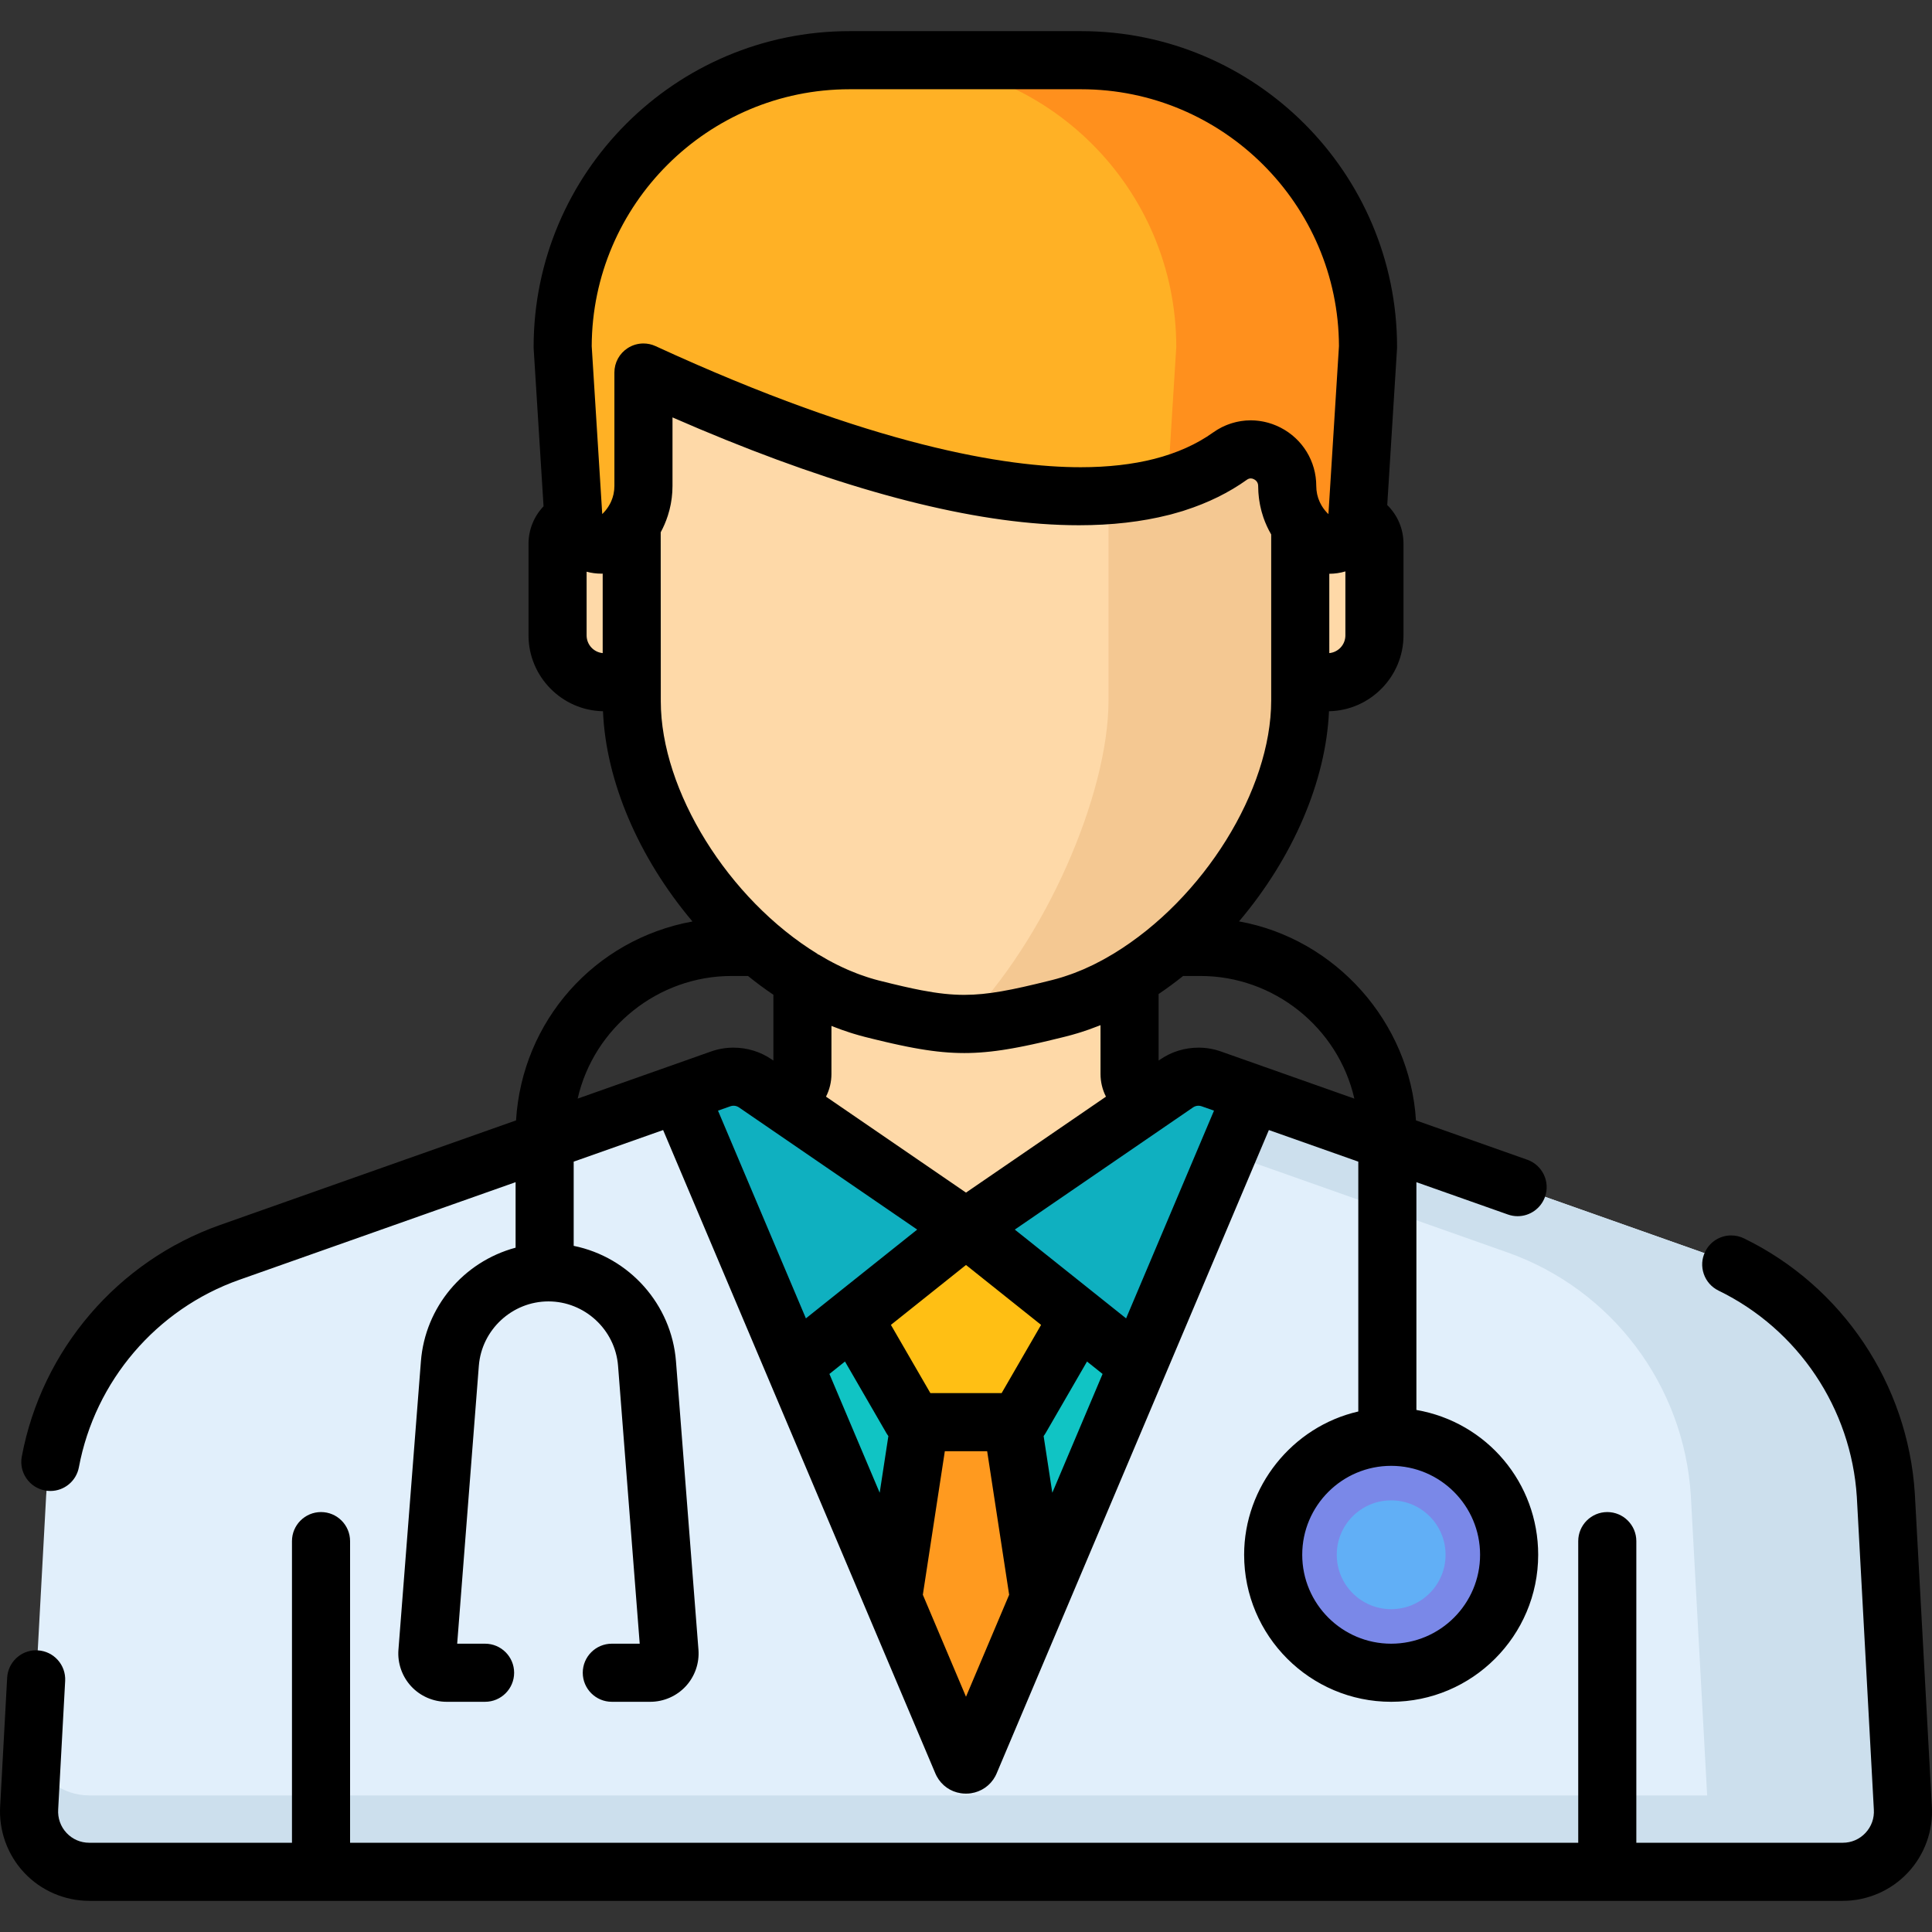
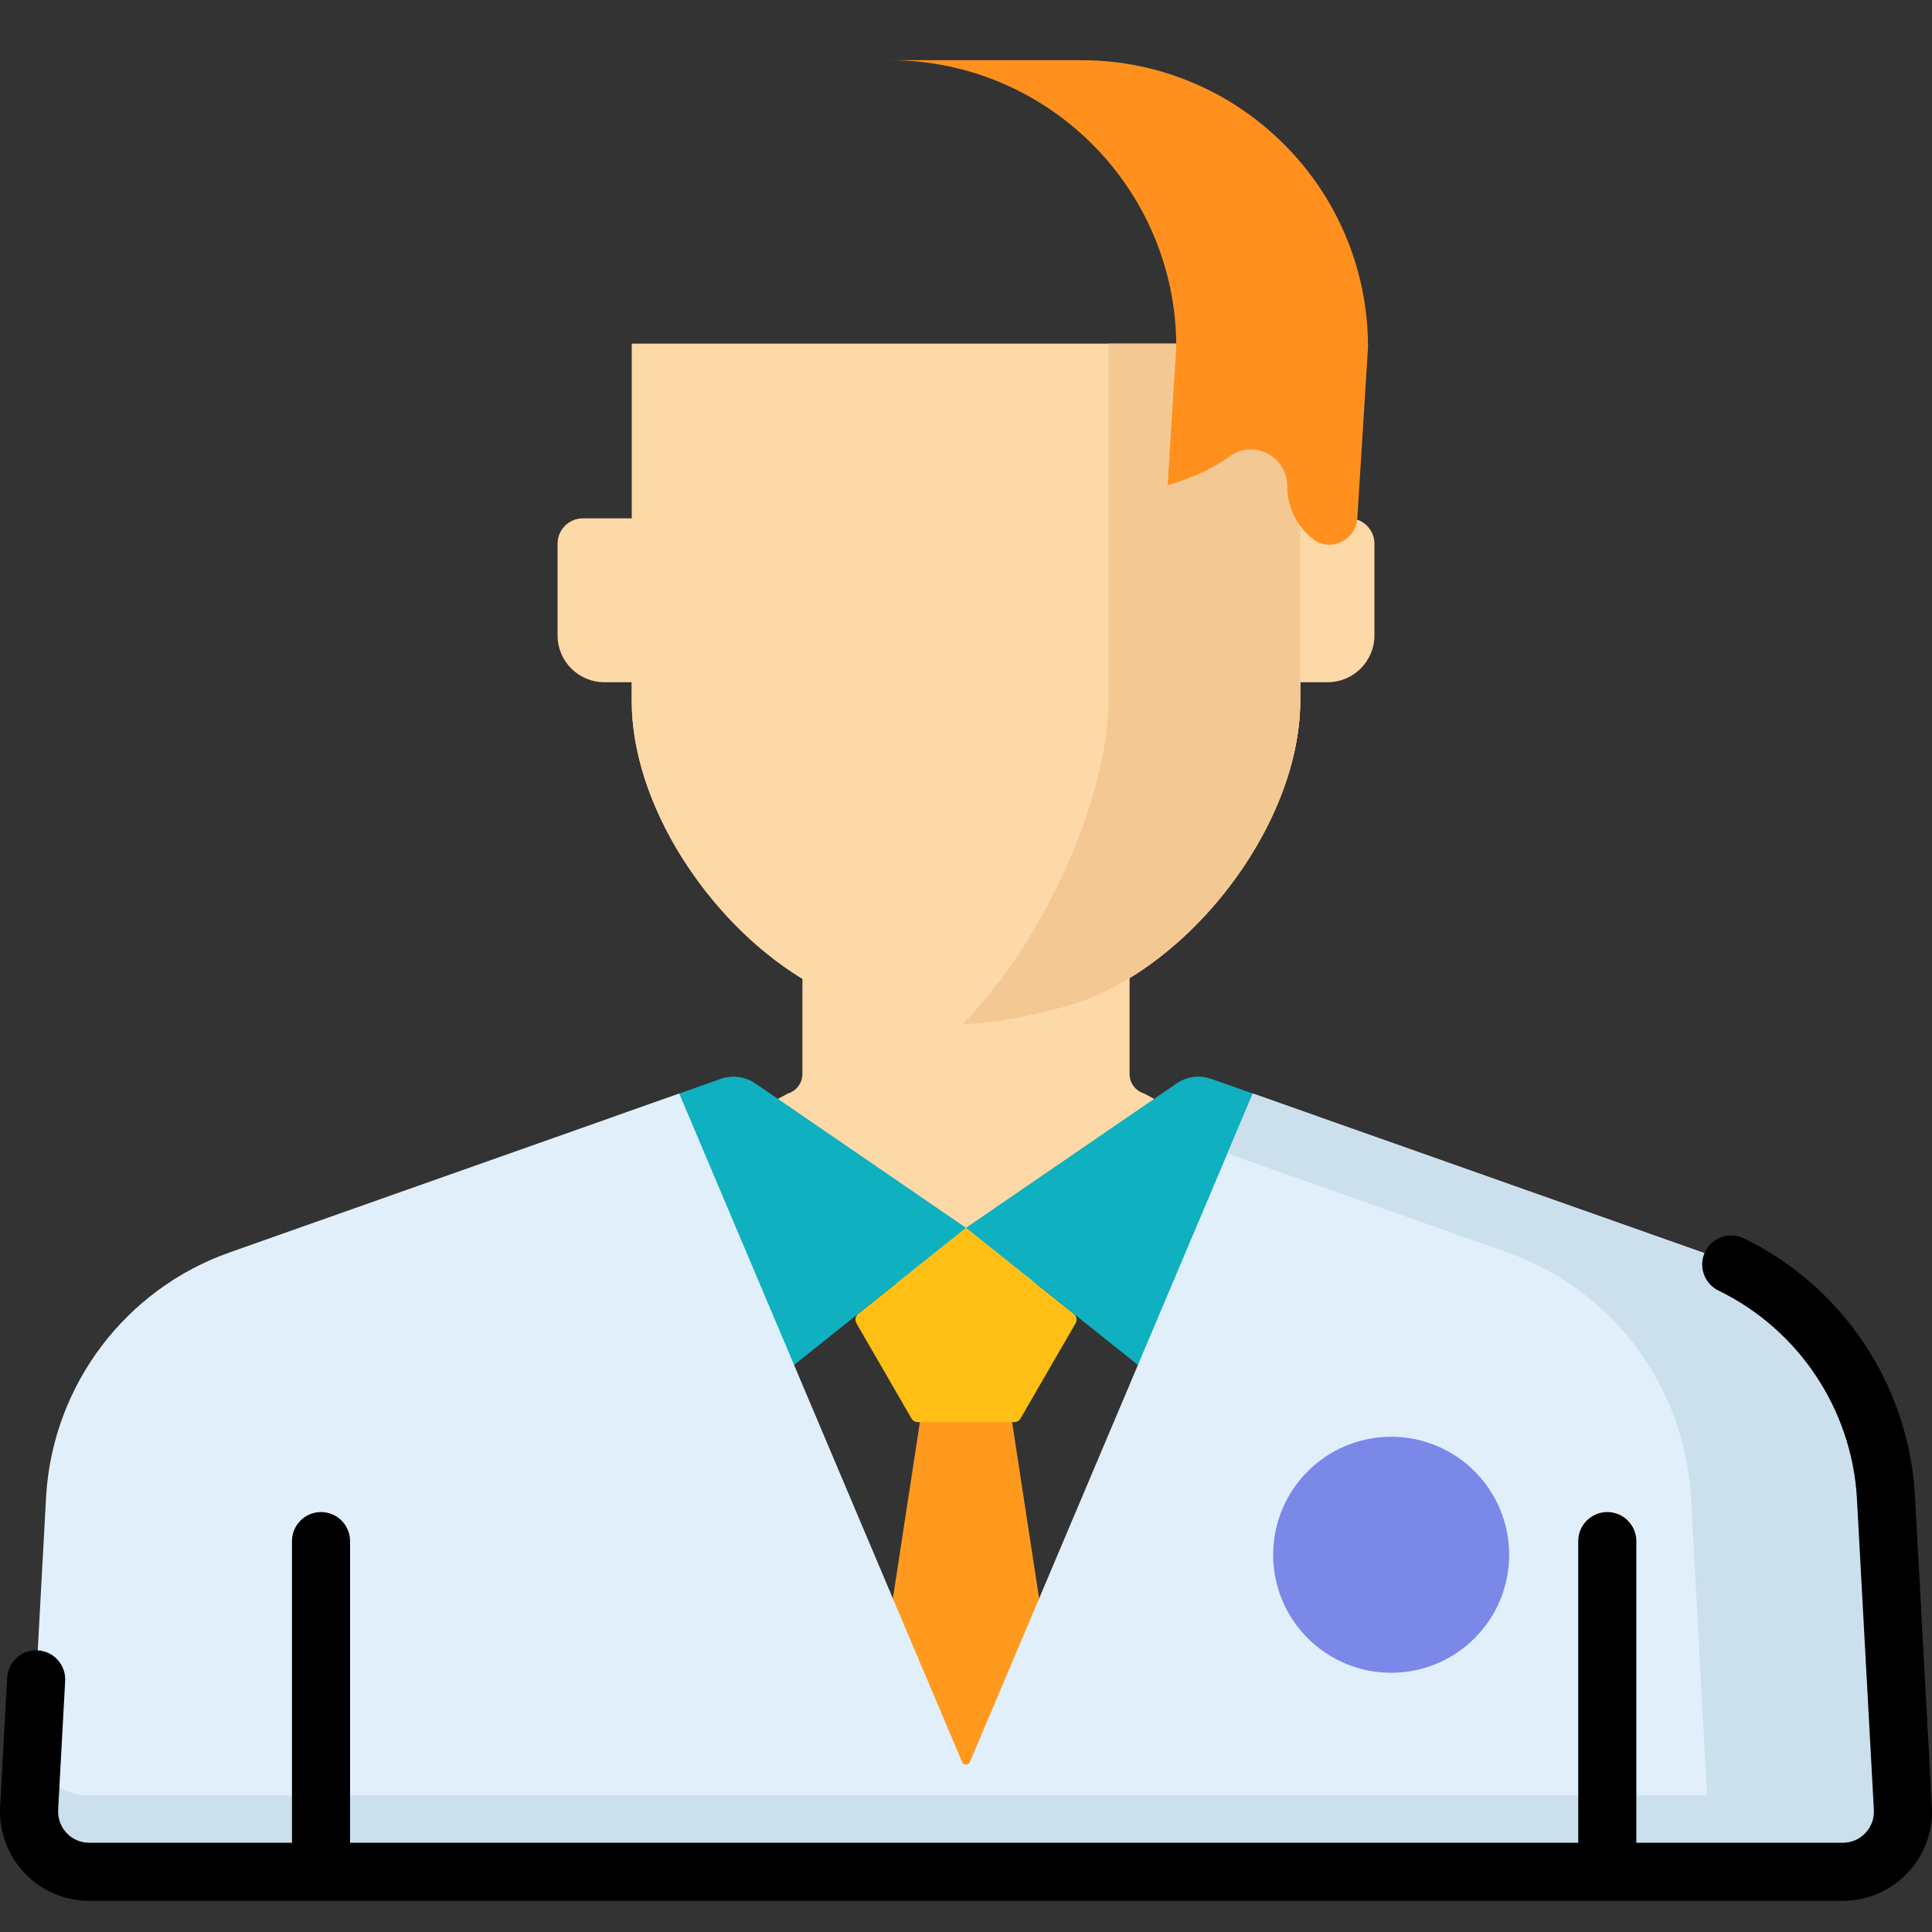
<svg xmlns="http://www.w3.org/2000/svg" version="1.1" id="Capa_1" x="0px" y="0px" viewBox="0 0 511.997 511.997" style="enable-background:new 0 0 511.997 511.997;" xml:space="preserve">
  <rect x="0" y="0" width="511.997" height="511.997" fill="#333333" stroke="none" />
  <path style="fill:#FED9A8;" d="M160.174,180.797h7.241v5.029c0,27.299,20.215,58.32,45.235,73.561l-0.002,25.228  c0,2.369-1.544,4.461-3.808,5.159l-31.827,16.961l4.159,4.165c41.162,41.224,108.517,41.223,149.678-0.002l4.153-4.16l-31.85-16.964  c-2.263-0.699-3.807-2.791-3.807-5.159l-0.002-25.432c25.033-15.248,45.238-46.239,45.238-73.551v-4.835h7.241  c6.857,0,12.415-5.558,12.415-12.415v-24.316l0,0c-0.011-3.703-3.016-6.699-6.719-6.699h-203.04c-3.703,0-6.708,2.996-6.719,6.699  l0,0v24.317C147.759,175.239,153.318,180.797,160.174,180.797z" />
-   <path style="fill:#10C4C4;" d="M254.702,489.293c0.236,0.438,0.639,0.678,1.067,0.741c0.076,0.012,0.153,0.006,0.23,0.006  s0.154,0.006,0.23-0.006c0.427-0.063,0.83-0.304,1.067-0.741l83.152-196.509l-19.443-6.87c-3.078-1.088-6.49-0.639-9.183,1.206  L256,325.383l-55.822-38.263c-2.693-1.846-6.105-2.294-9.183-1.206l-19.443,6.87L254.702,489.293z" />
  <polygon style="fill:#FF9A1F;" points="266.711,367.044 245.285,367.044 225.533,496.044 286.464,496.044 " />
  <path style="fill:#FFBF14;" d="M255.998,325.383l-28.602,22.81c-0.731,0.61-0.917,1.658-0.44,2.482l14.597,25.234  c0.35,0.605,0.995,0.977,1.694,0.977h25.504c0.698,0,1.344-0.372,1.694-0.977l14.597-25.234c0.477-0.824,0.291-1.872-0.44-2.482  L255.998,325.383z" />
  <g>
    <path style="fill:#0FB0C0;" d="M201.823,368.607l25.808-20.602l28.367-22.622l-55.822-38.263c-2.693-1.846-6.105-2.294-9.183-1.206   l-28.417,10.041L201.823,368.607z" />
    <path style="fill:#0FB0C0;" d="M310.173,368.607l-25.808-20.602l-28.367-22.622l55.822-38.263c2.693-1.846,6.105-2.294,9.183-1.206   l28.417,10.041L310.173,368.607z" />
  </g>
  <path style="fill:#E1EFFB;" d="M504.267,479.065l-4.507-82.804c-1.861-29.269-20.99-54.598-48.604-64.357l-119.158-42.105  l-75.002,177.249c-0.182,0.337-0.492,0.522-0.82,0.57c-0.059,0.009-0.118,0.005-0.177,0.005c-0.059,0-0.118,0.004-0.177-0.005  c-0.329-0.049-0.639-0.234-0.82-0.57L180,289.799L60.841,331.904c-27.614,9.759-46.743,35.088-48.604,64.357L7.73,479.065  c-0.585,9.198,6.706,16.98,15.908,16.98H255.8h0.396h232.163C497.561,496.044,504.852,488.263,504.267,479.065z" />
  <path style="fill:#CCDFED;" d="M504.267,479.065l-4.507-82.804c-1.861-29.269-20.99-54.598-48.604-64.357l-119.158-42.105  l-6.722,15.885l74.203,26.22c27.614,9.759,46.743,35.088,48.604,64.357l4.329,79.539H23.638c-7.103,0-13.05-4.644-15.132-10.989  L7.73,479.065c-0.585,9.198,6.706,16.98,15.908,16.98h464.721C497.561,496.044,504.852,488.263,504.267,479.065z" />
  <g>
    <path style="fill:#FED9A8;" d="M167.421,185.83c0,33.766,30.924,73.236,63.617,81.479c21.242,5.356,27.458,5.392,48.718,0.106   l0.971-0.241c32.807-8.158,63.85-47.683,63.85-81.537V91.062H167.421V185.83z" />
-     <path style="fill:#FED9A8;" d="M189.113,238.79c8.644,10.358,19.204,18.991,30.411,24.314h72.511   c11.302-5.278,21.963-13.916,30.687-24.314H189.113z" />
  </g>
  <circle style="fill:#7A88E8;" cx="368.67" cy="412.027" r="31.27" />
-   <circle style="fill:#61AFF6;" cx="368.67" cy="412.027" r="14.418" />
  <path style="fill:#F4C892;" d="M293.766,91.062v94.574c0,24.871-16.754,63.65-38.653,85.713c6.96,0.054,13.87-1.255,24.643-3.934  l0.971-0.241c32.807-8.158,63.85-47.683,63.85-81.537V91.062H293.766z" />
-   <path style="fill:#FFB125;" d="M255.823,15.949h-30.69c-41.985,0-76.021,34.036-76.021,76.021l2.843,45.376  c0.368,5.877,7.228,9.11,11.827,5.433c4.107-3.283,6.738-8.336,6.738-14.005V98.721c94.037,43.301,136.462,35.752,155.463,22.14  c6.327-4.533,15.141,0.15,15.141,7.933l0,0c0,5.671,2.635,10.725,6.746,14.008c4.601,3.675,11.459,0.442,11.826-5.435l2.837-45.396  c0-41.985-34.036-76.021-76.021-76.021L255.823,15.949L255.823,15.949z" />
  <path style="fill:#FF901D;" d="M286.513,15.949h-30.69h-20.12c41.985,0,76.021,34.036,76.021,76.021l-2.287,36.6  c6.891-1.936,12.305-4.671,16.548-7.71c6.328-4.533,15.141,0.15,15.141,7.933l0,0c0,5.671,2.635,10.725,6.746,14.008  c4.601,3.675,11.459,0.442,11.826-5.435l2.837-45.396C362.534,49.985,328.499,15.949,286.513,15.949z" />
-   <path d="M255.906,475.322c-0.438,0-0.86-0.033-1.289-0.101c-2.73-0.405-5.059-2.051-6.39-4.516  c-0.115-0.214-0.221-0.433-0.315-0.657l-72.179-170.577l-23.7,8.374v22.316c14.798,3.013,25.934,15.568,27.106,30.589l5.957,76.438  c0.277,3.547-0.95,7.078-3.367,9.691c-2.416,2.612-5.842,4.11-9.4,4.11h-10.194c-4.245,0-7.698-3.454-7.698-7.698  s3.453-7.698,7.698-7.698h7.395l-5.74-73.646c-0.746-9.569-8.848-17.064-18.446-17.064s-17.701,7.496-18.447,17.065l-5.739,73.646  h7.394c4.245,0,7.698,3.454,7.698,7.698s-3.453,7.698-7.698,7.698h-10.194c-3.558,0-6.984-1.498-9.399-4.11  c-2.416-2.613-3.645-6.145-3.367-9.691l5.956-76.437c1.114-14.287,11.189-26.367,25.09-30.106v-17.359l-73.231,25.876  c-21.933,7.751-38.218,26.784-42.499,49.673c-0.68,3.642-3.858,6.285-7.557,6.285l0,0c-0.475,0-0.955-0.045-1.425-0.134  c-2.021-0.378-3.773-1.52-4.935-3.216s-1.594-3.744-1.216-5.765c5.287-28.27,25.405-51.782,52.503-61.359l78.478-27.731  c1.605-26.353,20.791-47.972,46.752-52.717c-14.322-16.98-22.952-37.259-23.709-55.715c-10.9-0.204-19.736-9.181-19.736-20.102  v-24.316c0.012-3.691,1.425-7.201,3.982-9.893l-2.614-41.721c-0.011-0.16-0.016-0.321-0.016-0.481  c0-46.163,37.556-83.719,83.72-83.719h61.38c46.164,0,83.72,37.556,83.72,83.719c0,0.161-0.005,0.32-0.016,0.48l-2.586,41.383  c2.765,2.726,4.293,6.348,4.305,10.209v24.339c0,10.924-8.839,19.902-19.742,20.102c-0.809,18.484-9.487,38.751-23.838,55.69  c25.625,4.63,45.299,26.743,46.887,52.741l29.506,10.426c4.002,1.414,6.107,5.821,4.693,9.823c-1.086,3.072-4.001,5.136-7.256,5.136  c-0.873,0-1.736-0.149-2.567-0.442l-24.26-8.572v60.364c18.711,3.25,32.272,19.363,32.272,38.377  c0,21.484-17.479,38.964-38.963,38.964s-38.963-17.479-38.963-38.964c0-18.007,12.715-33.95,30.257-37.971v-66.21l-23.7-8.374  l-72.177,170.577c-0.098,0.229-0.206,0.453-0.324,0.673c-0.147,0.273-0.312,0.531-0.485,0.784l-0.055,0.087  c-0.131,0.188-0.277,0.363-0.422,0.537c0,0-0.176,0.225-0.214,0.268c-0.086,0.097-0.178,0.185-0.268,0.273l-0.23,0.229  c-0.072,0.075-0.145,0.149-0.222,0.218c-0.061,0.054-0.124,0.102-0.187,0.15l-0.215,0.171c-0.127,0.105-0.255,0.21-0.391,0.305  c-0.043,0.03-0.222,0.137-0.222,0.137c-0.234,0.153-0.431,0.281-0.638,0.392l-0.107,0.05c-0.312,0.156-0.556,0.276-0.811,0.377  c-0.07,0.028-0.144,0.051-0.217,0.073l-0.225,0.076c-0.175,0.062-0.35,0.124-0.531,0.173c-0.333,0.089-0.672,0.16-1.018,0.211  c-0.377,0.06-0.772,0.089-1.207,0.089h-0.096L255.906,475.322L255.906,475.322z M255.998,449.649l11.436-27.025l-5.826-38.041  h-11.22l-5.826,38.041L255.998,449.649z M368.669,388.46c-12.995,0-23.567,10.572-23.567,23.567s10.572,23.567,23.567,23.567  s23.566-10.572,23.566-23.567S381.664,388.46,368.669,388.46z M278.871,395.595l13.324-31.486l-4.126-3.292l-10.961,18.947  c-0.163,0.282-0.347,0.547-0.537,0.807L278.871,395.595z M233.126,395.595l2.3-15.025c-0.19-0.26-0.374-0.525-0.537-0.807  l-10.961-18.948l-4.126,3.292L233.126,395.595z M265.439,369.187l10.458-18.081l-19.899-15.876l-19.899,15.876l10.459,18.081  H265.439z M213.57,349.38l8.872-7.078l0.155-0.129l20.468-16.322l-47.24-32.382c-0.421-0.288-0.915-0.441-1.428-0.441  c-0.287,0-0.569,0.048-0.839,0.144l-3.281,1.159L213.57,349.38z M298.427,349.38l23.293-55.049l-3.282-1.16  c-0.269-0.095-0.551-0.143-0.838-0.143c-0.514,0-1.007,0.152-1.426,0.44l-47.242,32.382L298.427,349.38z M255.998,316.051  l37.093-25.426c-0.945-1.841-1.444-3.915-1.444-6.009l-0.002-12.94c-0.089,0.035-0.618,0.239-0.618,0.239  c-0.827,0.324-1.654,0.637-2.485,0.928c-0.671,0.236-1.341,0.462-2.012,0.674c-0.324,0.103-0.647,0.204-0.972,0.301  c-1.134,0.341-2.08,0.604-2.975,0.826l-0.97,0.242c-1.403,0.35-2.748,0.677-4.043,0.982l-2.169,0.501  c-0.527,0.12-1.914,0.424-1.914,0.424c-0.474,0.103-1.847,0.389-1.847,0.389c-0.424,0.087-1.725,0.341-1.725,0.341  c-0.443,0.085-1.629,0.301-1.629,0.301c-0.388,0.069-1.586,0.268-1.586,0.268c-0.377,0.062-0.756,0.123-1.128,0.178  c0,0-1.209,0.172-1.513,0.211c0,0-1.189,0.146-1.483,0.18c0,0-1.162,0.12-1.461,0.146l-0.447,0.036  c-0.363,0.03-0.676,0.057-0.983,0.078l-0.468,0.027c-0.317,0.02-0.637,0.039-0.953,0.054l-0.461,0.016  c-0.321,0.013-0.634,0.025-0.945,0.031l-1.32,0.016c0,0-1.246-0.014-1.486-0.02l-1.416-0.052l-1.426-0.085  c0,0-1.197-0.096-1.441-0.119c0,0-1.204-0.122-1.464-0.152l-1.495-0.186c0,0-1.22-0.172-1.522-0.218c0,0-1.237-0.197-1.564-0.252  l-1.606-0.284l-1.662-0.319l-2.226-0.462c-0.452-0.097-1.731-0.38-1.731-0.38c-0.453-0.102-1.711-0.392-1.711-0.392  c-0.517-0.12-2.5-0.596-2.5-0.596l-1.059-0.258c-0.677-0.167-1.369-0.34-2.075-0.518c-0.885-0.223-1.828-0.488-2.968-0.834  c-0.302-0.092-0.604-0.186-0.906-0.283c-0.737-0.235-1.472-0.485-2.208-0.748c-0.601-0.214-1.202-0.443-1.802-0.674  c0,0-0.746-0.287-0.923-0.357l-0.002,12.739c0,2.093-0.499,4.165-1.443,6.006L255.998,316.051z M193.819,258.646  c-19.364,0-36.438,13.646-40.735,32.499l35.345-12.49c1.912-0.676,3.915-1.018,5.954-1.018c3.648,0,7.156,1.083,10.147,3.133  l0.42,0.289l0.003-17.438c-2.269-1.53-4.53-3.203-6.725-4.975H193.819z M317.614,277.637c2.04,0,4.042,0.343,5.954,1.019  l35.346,12.489c-4.298-18.853-21.372-32.499-40.736-32.499h-4.648c-2.122,1.7-4.304,3.307-6.488,4.778l0.003,17.637l0.424-0.291  C310.458,278.72,313.967,277.637,317.614,277.637z M216.814,252.885c0.8,0.488,1.606,0.955,2.415,1.404l0.238,0.135  c1.655,0.911,3.359,1.754,5.064,2.504l0.763,0.323c0.581,0.246,1.164,0.483,1.747,0.707c0.287,0.111,0.575,0.219,0.863,0.324  c0.584,0.213,1.168,0.413,1.753,0.605c0,0,0.603,0.2,0.767,0.25c0.916,0.283,1.732,0.515,2.495,0.707  c4.884,1.231,8.37,2.03,11.306,2.592c4.381,0.837,7.87,1.21,11.316,1.21c6.279,0,12.701-1.301,22.357-3.702l0.969-0.241  c0.737-0.184,1.545-0.41,2.47-0.692c0.185-0.056,0.778-0.249,0.778-0.249c0.577-0.186,1.154-0.383,1.731-0.59  c0.318-0.115,0.587-0.213,0.856-0.315c0.613-0.232,1.225-0.48,1.835-0.737l0.647-0.268c0.809-0.35,1.614-0.722,2.416-1.113  l0.65-0.329c0.626-0.314,1.253-0.637,1.876-0.975l0.599-0.33c0.778-0.433,1.481-0.837,2.18-1.258l0.258-0.153  c23.779-14.476,41.711-43.305,41.711-67.057v-43.998c-0.84-1.446-1.534-2.962-2.064-4.506l-0.064-0.203  c-0.14-0.419-0.27-0.842-0.389-1.269l-0.133-0.515c-0.084-0.331-0.164-0.663-0.234-0.998c-0.043-0.202-0.083-0.404-0.121-0.606  c-0.06-0.319-0.111-0.639-0.16-0.961c0,0-0.067-0.461-0.086-0.614c-0.043-0.348-0.074-0.697-0.103-1.047  c0,0-0.038-0.416-0.045-0.533c-0.033-0.528-0.053-1.059-0.053-1.593c0-1.058-0.693-1.572-1.107-1.785  c-0.292-0.15-0.584-0.226-0.868-0.226c-0.245,0-0.486,0.058-0.716,0.173c-0.088,0.044-0.178,0.098-0.268,0.163  c-4.77,3.418-10.322,6.154-16.5,8.131l-0.522,0.177c-0.21,0.065-0.424,0.124-0.639,0.184l-0.81,0.233  c-0.596,0.176-1.191,0.352-1.801,0.511l-0.478,0.114c-7.125,1.809-15.131,2.726-23.796,2.726c-3.246,0-6.643-0.129-10.095-0.383  c-26.444-1.95-59.283-11.436-97.606-28.195v18.159c0,0.519-0.018,1.035-0.049,1.548l-0.035,0.422  c-0.028,0.377-0.061,0.753-0.105,1.126l-0.062,0.442c-0.052,0.372-0.107,0.743-0.176,1.112l-0.074,0.38  c-0.079,0.397-0.165,0.791-0.263,1.182l-0.072,0.278c-0.114,0.44-0.24,0.875-0.378,1.306l-0.04,0.129  c-0.495,1.527-1.125,2.993-1.871,4.359l0.024,44.772c0,23.687,17.879,52.487,41.589,66.991l0.001,0.235L216.814,252.885z   M155.457,168.382c0,2.442,1.855,4.465,4.261,4.696l0.002-21.058c-0.123,0.003-0.247,0.004-0.371,0.004  c-1.32,0-2.628-0.173-3.892-0.516V168.382z M352.278,173.077c2.406-0.23,4.261-2.253,4.261-4.695v-16.953  c-1.391,0.413-2.819,0.623-4.247,0.623l-0.016-0.001L352.278,173.077z M331.46,111.394c0.349,0,0.697,0.012,1.046,0.033l0.344,0.031  c0.249,0.02,0.498,0.042,0.747,0.074l0.433,0.064c0.22,0.034,0.436,0.068,0.653,0.11c0.154,0.03,0.306,0.062,0.456,0.096  c0.211,0.046,0.423,0.097,0.633,0.151c0.149,0.04,0.3,0.08,0.449,0.123c0.214,0.062,0.428,0.13,0.64,0.201l0.424,0.144  c0.23,0.083,0.459,0.174,0.687,0.268l0.359,0.146c0.345,0.149,0.686,0.309,1.024,0.482c5.839,3,9.467,8.931,9.467,15.479  c0,0.335,0.021,0.667,0.054,0.997l0.025,0.218c0.039,0.31,0.079,0.561,0.129,0.81l0.049,0.246c0.071,0.316,0.156,0.628,0.257,0.933  l0.036,0.098c0.117,0.327,0.209,0.559,0.31,0.787c0.051,0.117,0.105,0.232,0.16,0.347c0.084,0.174,0.175,0.344,0.268,0.513  c0,0,0.152,0.276,0.203,0.36c0.483,0.793,1.065,1.51,1.733,2.138l2.79-44.513c-0.124-37.534-30.774-68.081-68.324-68.081h-61.38  c-37.55,0-68.2,30.547-68.323,68.095l2.788,44.483c0.582-0.551,1.109-1.187,1.57-1.896c0.146-0.223,0.281-0.451,0.407-0.682  c0.112-0.205,0.187-0.343,0.255-0.485c0.05-0.105,0.185-0.423,0.185-0.423c0.066-0.159,0.131-0.32,0.189-0.484  c0.048-0.13,0.093-0.255,0.134-0.381c0.089-0.281,0.17-0.565,0.235-0.855l0.023-0.125c0.068-0.349,0.11-0.602,0.142-0.859  l0.031-0.279c0.031-0.325,0.053-0.651,0.053-0.981V98.721c0-2.637,1.326-5.061,3.547-6.483c1.241-0.795,2.676-1.216,4.151-1.216  c1.119,0,2.203,0.238,3.22,0.706c57.601,26.524,93.047,32.091,112.638,32.091c7.207,0,13.771-0.743,19.509-2.208  c6.01-1.535,11.264-3.893,15.613-7.009c0.352-0.252,0.713-0.488,1.079-0.711l0.337-0.191c0.258-0.149,0.516-0.295,0.78-0.43  c0.098-0.05,0.421-0.203,0.421-0.203c0.242-0.115,0.485-0.227,0.73-0.331c0.142-0.06,0.284-0.115,0.427-0.171  c0.272-0.105,0.516-0.194,0.762-0.276c0.154-0.053,0.31-0.103,0.468-0.15c0.249-0.076,0.501-0.144,0.753-0.209  c0.204-0.052,0.331-0.085,0.46-0.114c0.268-0.06,0.54-0.11,0.811-0.158l0.415-0.073c0.325-0.049,0.651-0.084,0.977-0.114l0.26-0.027  c0.418-0.032,0.838-0.048,1.258-0.049L331.46,111.394z" />
  <path d="M23.638,503.743c-6.499,0-12.779-2.72-17.228-7.462c-4.457-4.748-6.776-11.202-6.363-17.705l1.848-33.951  c0.223-4.083,3.587-7.281,7.659-7.281c0.147,0,0.297,0.004,0.447,0.013c4.237,0.231,7.497,3.867,7.267,8.105l-1.851,34.021  c-0.149,2.355,0.639,4.578,2.218,6.263c1.574,1.677,3.705,2.6,6.002,2.6h53.737v-79.937c0-4.245,3.453-7.698,7.698-7.698  s7.698,3.454,7.698,7.698v79.937h325.473v-79.937c0-4.245,3.453-7.698,7.698-7.698s7.698,3.454,7.698,7.698v79.937h54.717  c2.297,0,4.429-0.924,6.002-2.6c1.58-1.684,2.37-3.883,2.224-6.192l-4.512-82.874c-1.49-23.437-15.532-44.381-36.647-54.657  c-1.848-0.9-3.237-2.466-3.907-4.409c-0.672-1.944-0.546-4.033,0.354-5.881c1.3-2.671,3.955-4.331,6.927-4.331  c1.172,0,2.303,0.262,3.364,0.778c26.084,12.695,43.435,38.595,45.278,67.593l4.511,82.874c0.411,6.458-1.91,12.886-6.367,17.635  c-4.449,4.742-10.729,7.462-17.228,7.462H23.638V503.743z" />
  <g>
</g>
  <g>
</g>
  <g>
</g>
  <g>
</g>
  <g>
</g>
  <g>
</g>
  <g>
</g>
  <g>
</g>
  <g>
</g>
  <g>
</g>
  <g>
</g>
  <g>
</g>
  <g>
</g>
  <g>
</g>
  <g>
</g>
</svg>